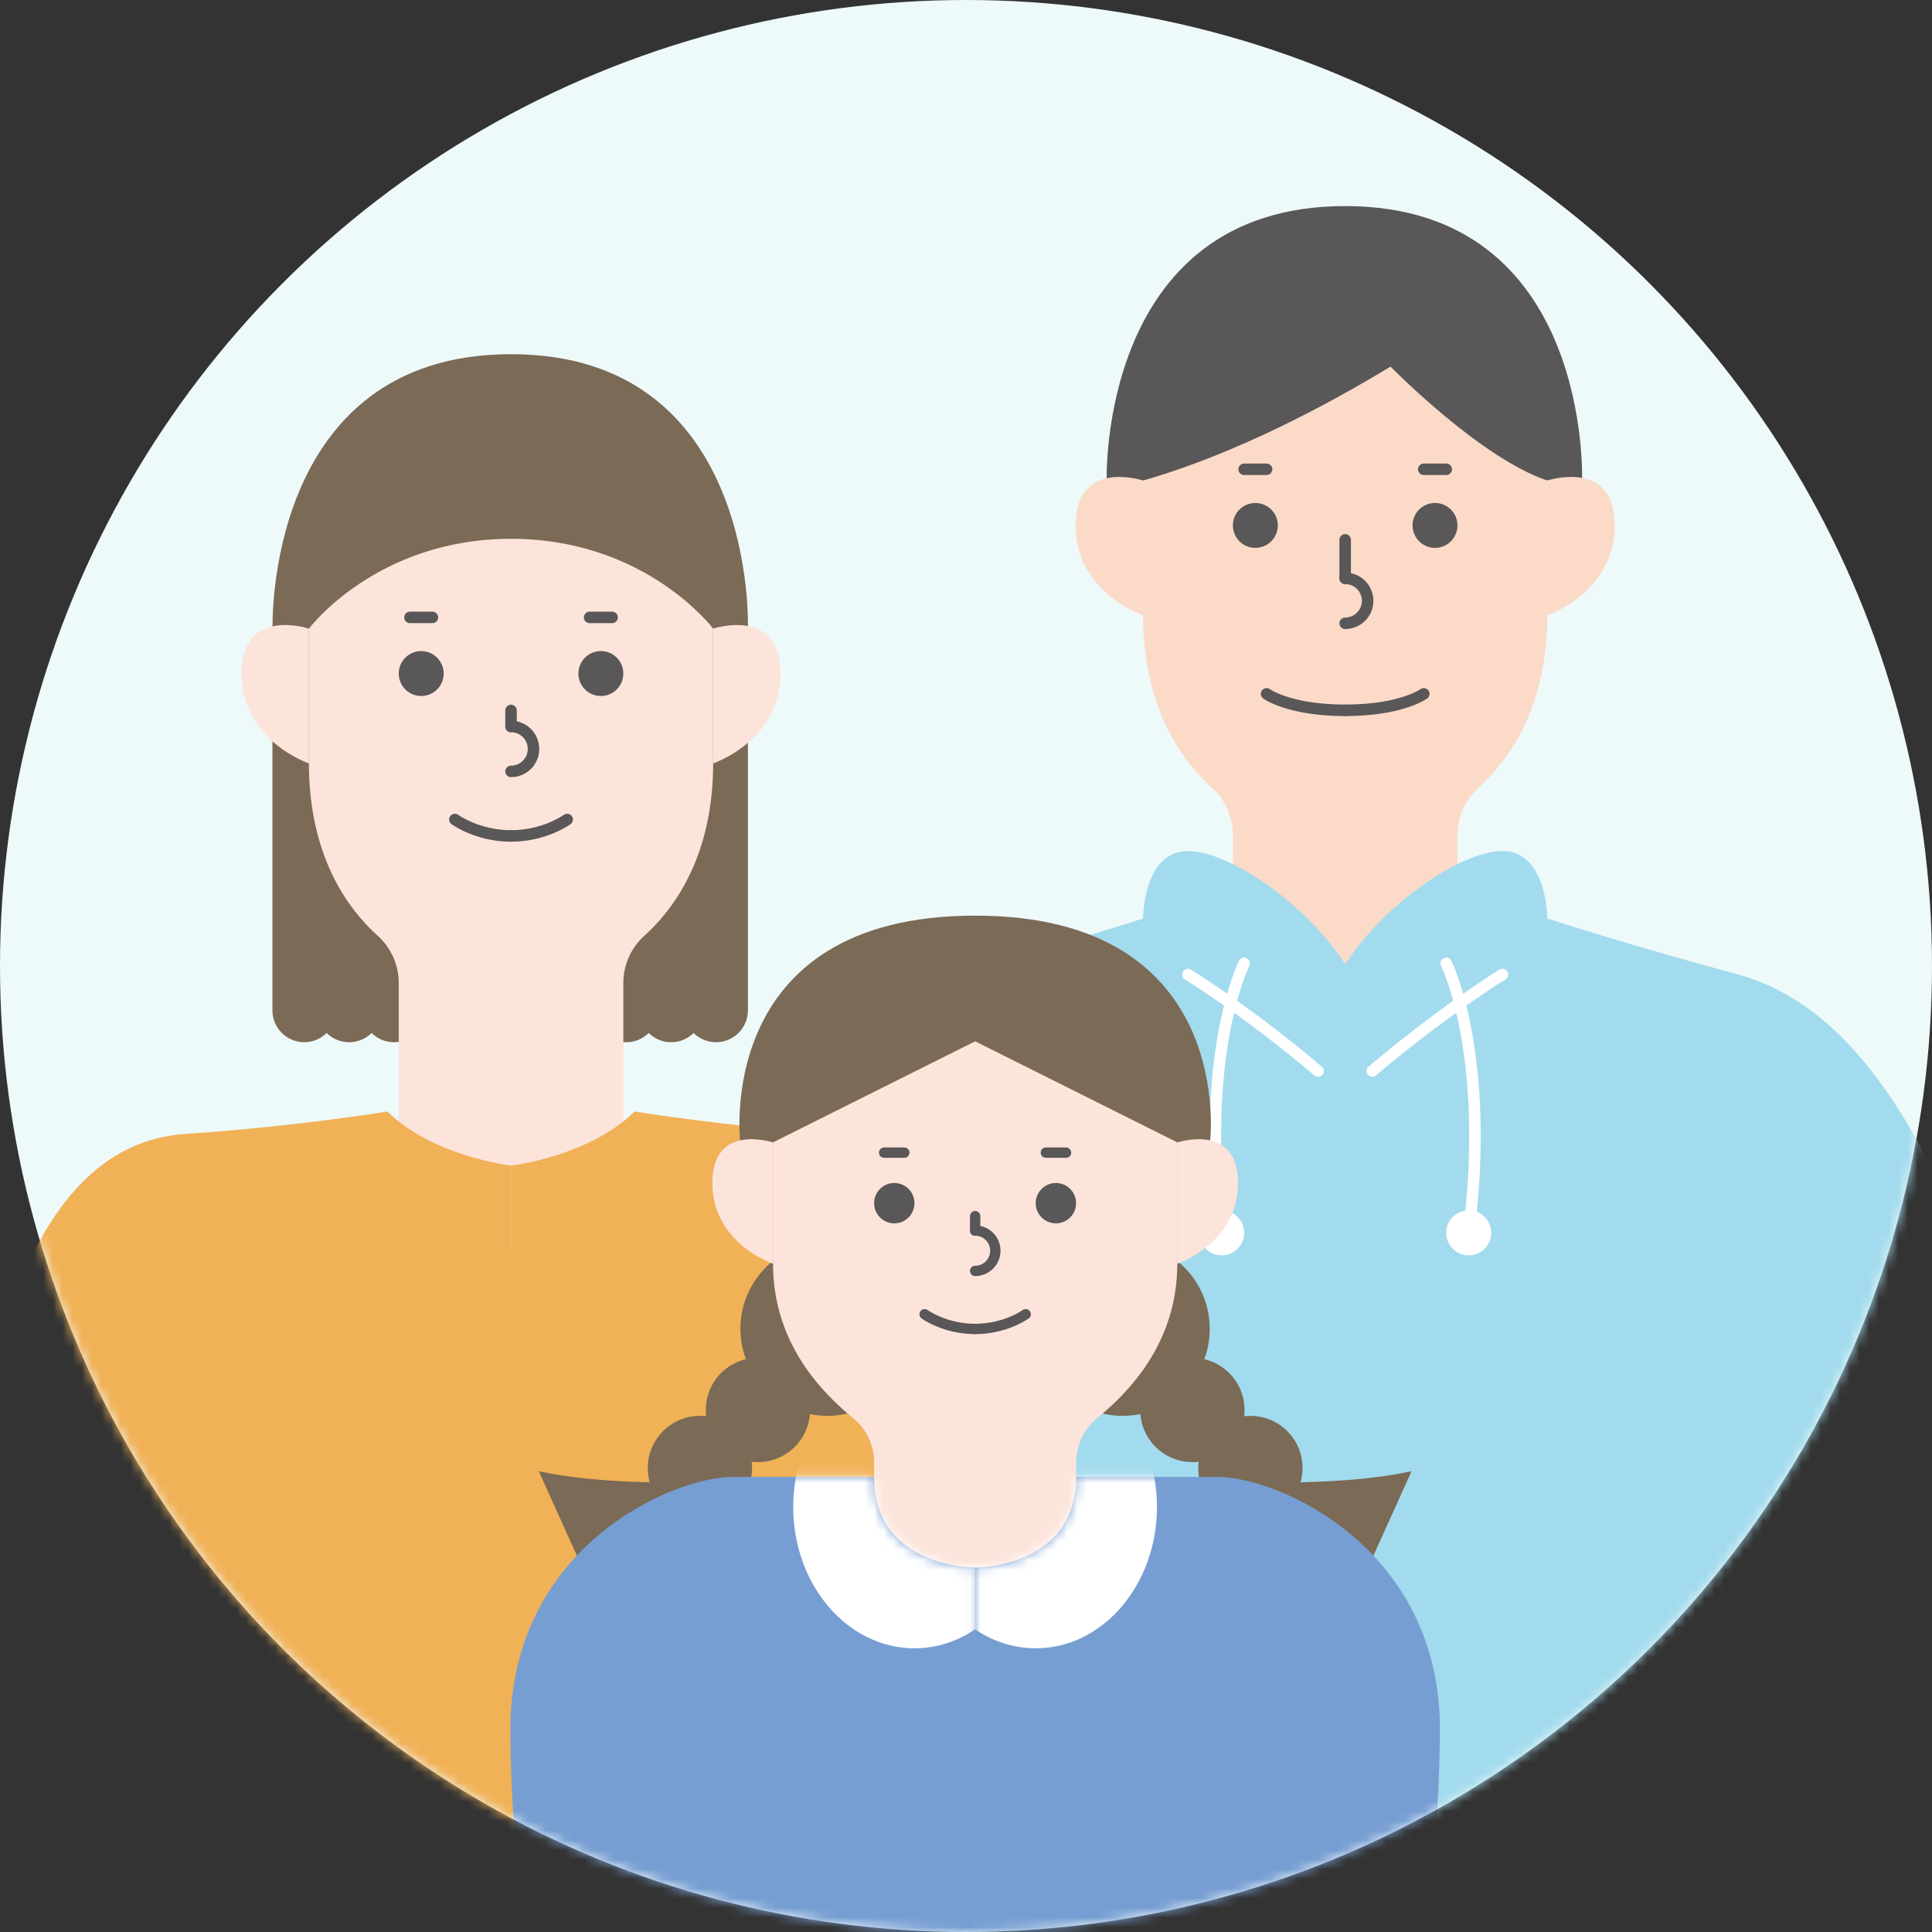
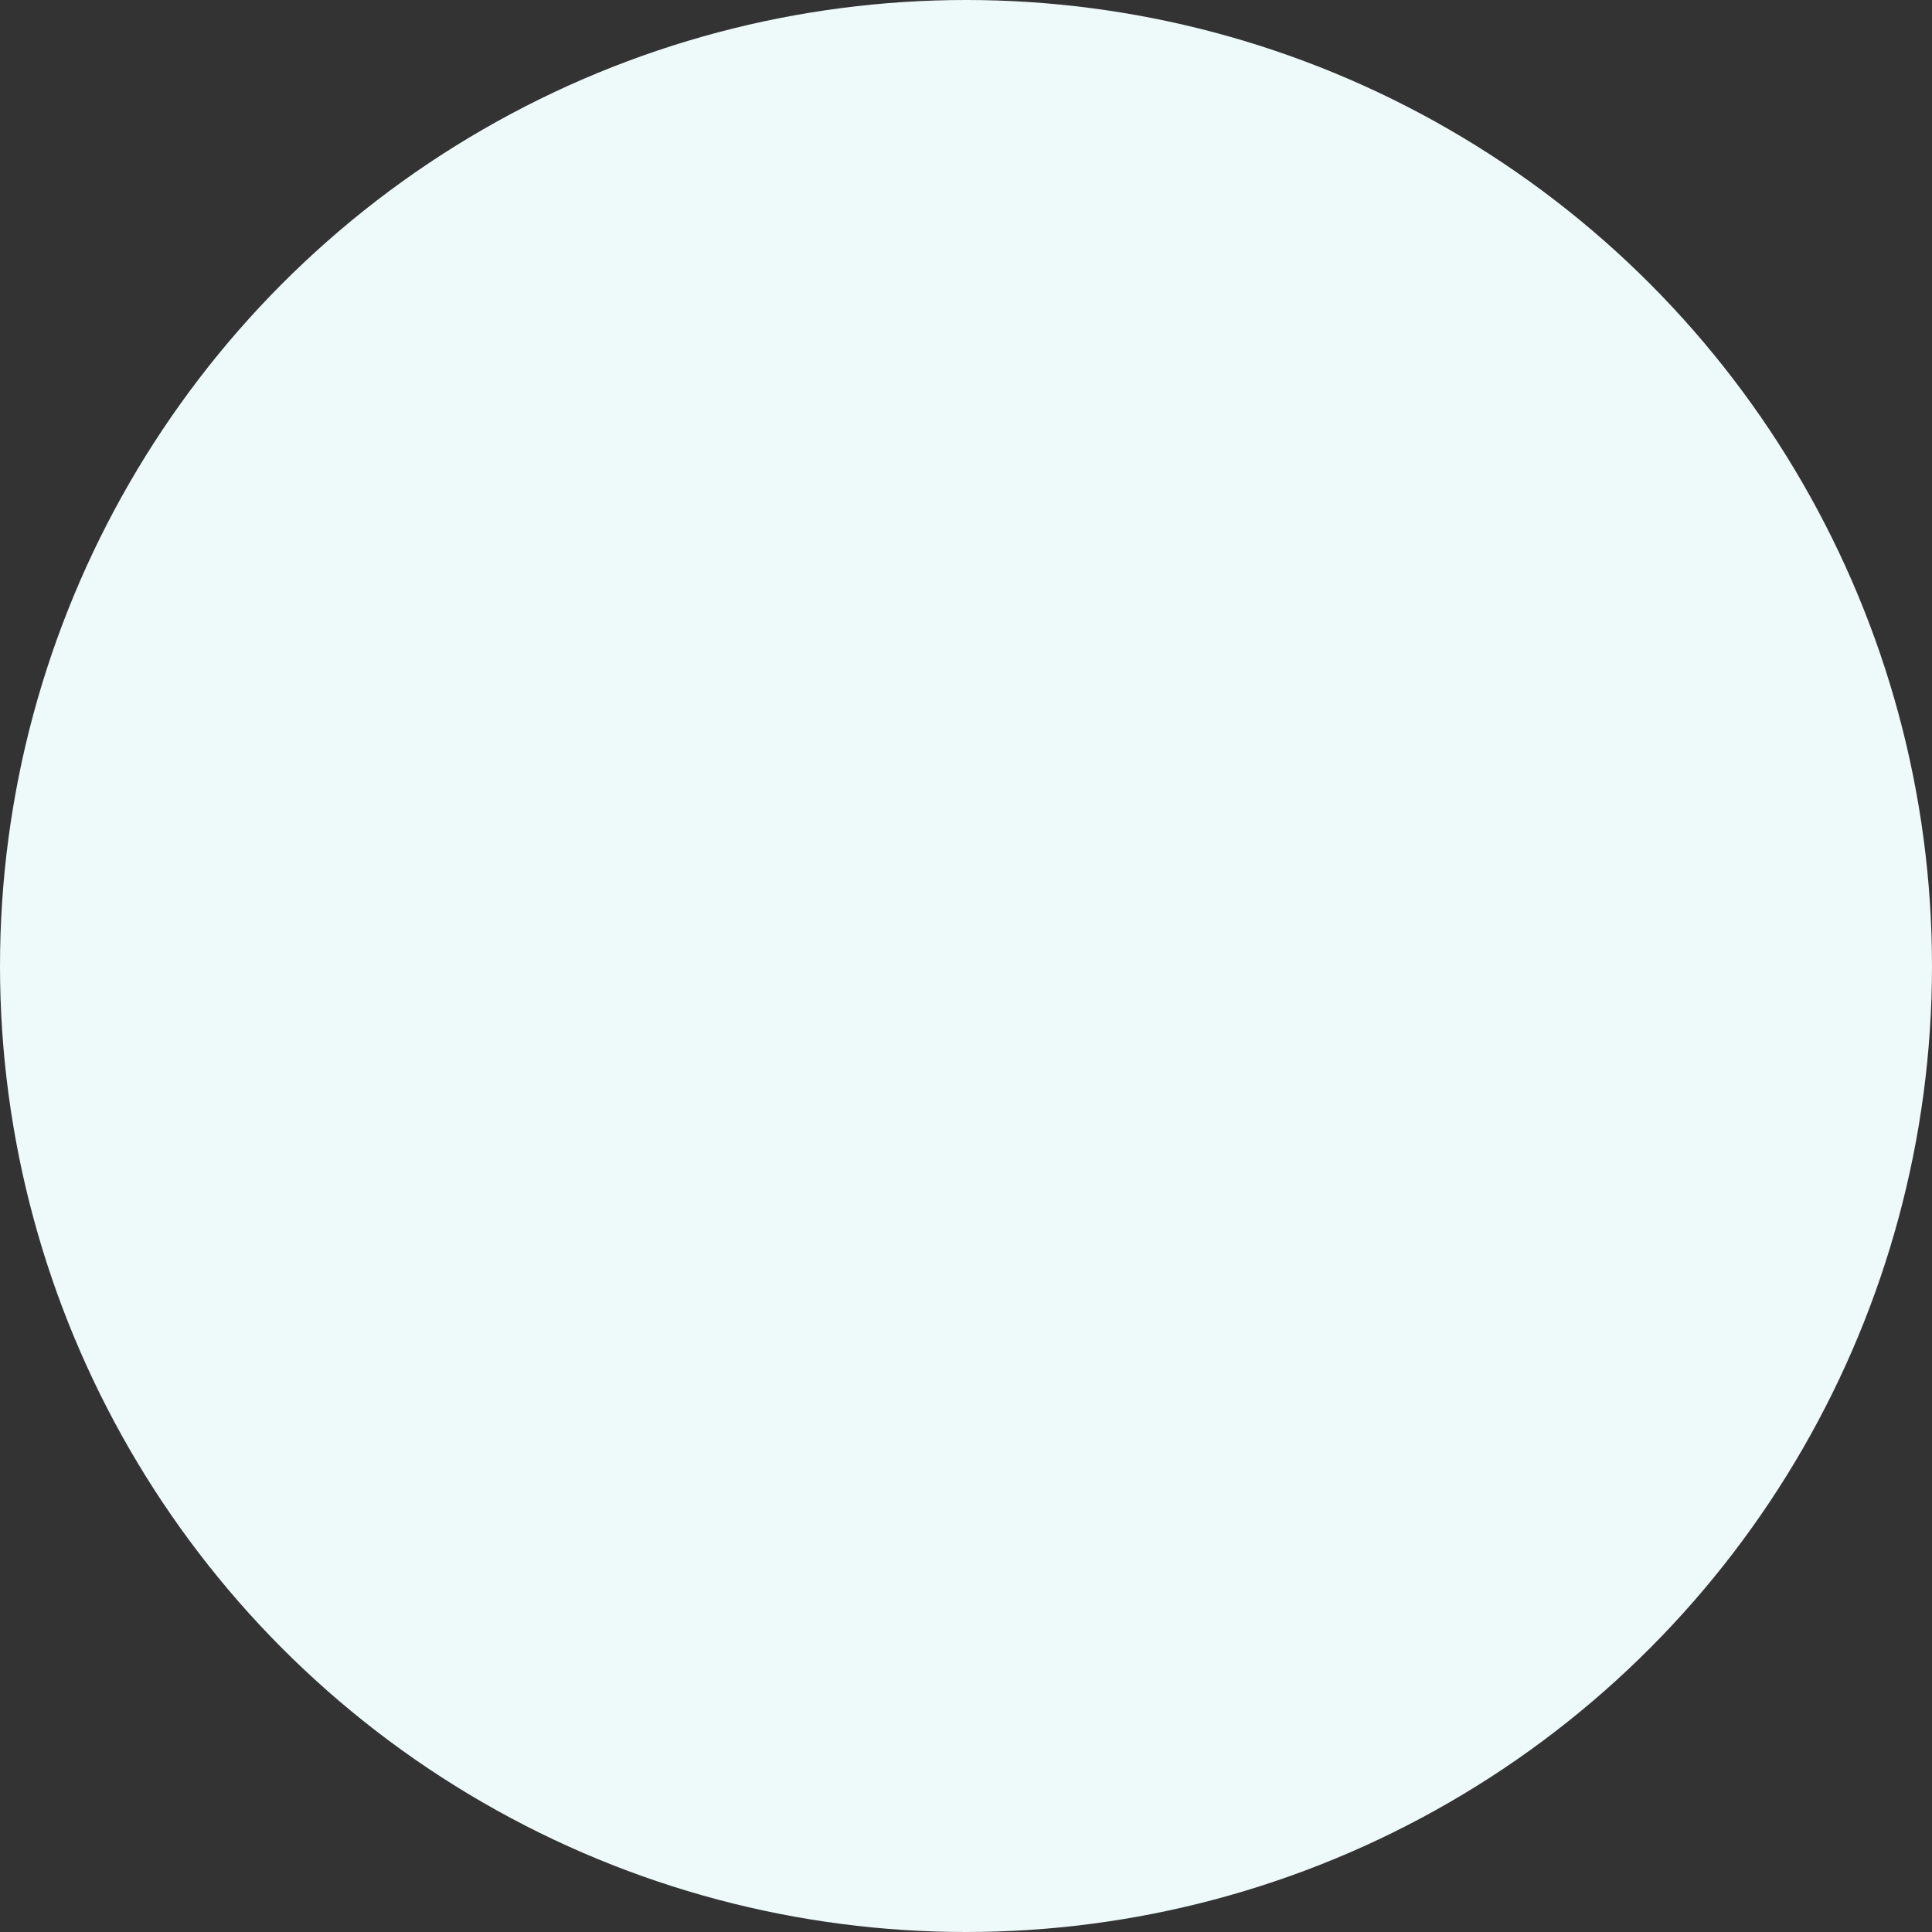
<svg xmlns="http://www.w3.org/2000/svg" width="200" height="200" viewBox="0 0 200 200" fill="none">
  <rect x="0" y="0" width="200" height="200" fill="#333333" stroke="none" />
  <circle cx="100" cy="100" r="100" fill="#EEF9FA" />
  <mask id="mask0_536_21033" style="mask-type:alpha" maskUnits="userSpaceOnUse" x="0" y="0" width="200" height="200">
-     <circle cx="100" cy="100" r="100" fill="#EEF9FA" />
-   </mask>
+     </mask>
  <g mask="url(#mask0_536_21033)">
    <path d="M126.922 49.522C128.057 47.958 130.23 47.612 131.793 48.746" stroke="#036EB8" stroke-width="1.19" stroke-linecap="round" stroke-linejoin="round" />
    <path d="M151.568 49.522C150.433 47.958 148.261 47.612 146.697 48.746" stroke="#036EB8" stroke-width="1.19" stroke-linecap="round" stroke-linejoin="round" />
    <path d="M127.628 110.187V86.427C127.628 84.573 126.84 82.788 125.456 81.543C120.792 77.322 118.329 71.15 118.329 63.692V35.794H160.175V63.692C160.175 71.136 157.712 77.308 153.049 81.543C151.665 82.788 150.876 84.573 150.876 86.427V110.187H127.628Z" fill="#FBDAC8" />
    <path d="M129.953 56.717C131.237 56.717 132.278 55.676 132.278 54.392C132.278 53.109 131.237 52.068 129.953 52.068C128.669 52.068 127.628 53.109 127.628 54.392C127.628 55.676 128.669 56.717 129.953 56.717Z" fill="#595757" />
    <path d="M148.551 56.717C149.835 56.717 150.876 55.676 150.876 54.392C150.876 53.109 149.835 52.068 148.551 52.068C147.267 52.068 146.226 53.109 146.226 54.392C146.226 55.676 147.267 56.717 148.551 56.717Z" fill="#595757" />
    <path d="M131.115 71.829C131.115 71.829 133.44 73.531 139.252 73.531" stroke="#595757" stroke-width="1.19" stroke-linecap="round" stroke-linejoin="round" />
    <path d="M147.388 71.829C147.388 71.829 145.064 73.531 139.252 73.531" stroke="#595757" stroke-width="1.19" stroke-linecap="round" stroke-linejoin="round" />
    <path d="M139.252 55.887V59.872" stroke="#595757" stroke-width="1.19" stroke-linecap="round" stroke-linejoin="round" />
    <path d="M139.252 59.872C140.539 59.872 141.577 60.91 141.577 62.197C141.577 63.484 140.539 64.522 139.252 64.522" stroke="#595757" stroke-width="1.19" stroke-linecap="round" stroke-linejoin="round" />
    <path d="M139.252 21.333C113.679 21.333 114.565 49.743 114.565 49.743H118.329C128.029 46.975 137.688 41.745 143.943 37.953C144.4 38.41 153.381 47.474 160.175 49.743H163.773C163.773 49.743 164.825 21.333 139.252 21.333Z" fill="#595757" />
-     <path d="M128.791 48.58H131.116" stroke="#595757" stroke-width="1.19" stroke-linecap="round" stroke-linejoin="round" />
    <path d="M149.714 48.58H147.389" stroke="#595757" stroke-width="1.19" stroke-linecap="round" stroke-linejoin="round" />
    <path d="M207.833 140.41C200.859 119.487 192.722 104.376 179.936 100.888C167.15 97.401 160.175 95.076 160.175 95.076C160.175 95.076 160.175 88.102 155.526 88.102C151.319 88.102 143.32 93.485 139.252 99.823C135.184 93.485 127.185 88.102 122.978 88.102C118.329 88.102 118.329 95.076 118.329 95.076C118.329 95.076 111.355 97.401 98.568 100.888C85.782 104.376 77.645 119.487 70.671 140.41C63.696 161.333 59.047 252 59.047 252H219.457C219.457 252 214.808 161.333 207.833 140.41Z" fill="#A2DBED" />
    <path d="M122.978 100.888C122.978 100.888 128.998 104.569 136.443 110.866" stroke="white" stroke-width="1.19" stroke-linecap="round" stroke-linejoin="round" />
-     <path d="M155.525 100.888C155.525 100.888 149.506 104.569 142.061 110.866" stroke="white" stroke-width="1.19" stroke-linecap="round" stroke-linejoin="round" />
    <path d="M128.79 99.726C128.79 99.726 124.14 109.025 126.465 127.623" stroke="white" stroke-width="1.19" stroke-linecap="round" stroke-linejoin="round" />
    <path d="M126.465 129.478C127.489 129.478 128.32 128.648 128.32 127.623C128.32 126.599 127.489 125.769 126.465 125.769C125.441 125.769 124.611 126.599 124.611 127.623C124.611 128.648 125.441 129.478 126.465 129.478Z" fill="white" stroke="white" stroke-width="0.95" stroke-linecap="round" stroke-linejoin="round" />
    <path d="M149.714 99.726C149.714 99.726 154.363 109.025 152.038 127.623" stroke="white" stroke-width="1.19" stroke-linecap="round" stroke-linejoin="round" />
    <path d="M152.039 129.478C153.063 129.478 153.893 128.648 153.893 127.623C153.893 126.599 153.063 125.769 152.039 125.769C151.015 125.769 150.184 126.599 150.184 127.623C150.184 128.648 151.015 129.478 152.039 129.478Z" fill="white" stroke="white" stroke-width="0.95" stroke-linecap="round" stroke-linejoin="round" />
    <path d="M118.329 49.743V63.692C118.329 63.692 111.354 61.367 111.354 54.392C111.354 47.418 118.329 49.743 118.329 49.743Z" fill="#FBDAC8" />
    <path d="M160.176 49.743V63.692C160.176 63.692 167.15 61.367 167.15 54.392C167.15 47.418 160.176 49.743 160.176 49.743Z" fill="#FBDAC8" />
-     <path d="M40.793 61.782C39.88 61.782 39.064 62.156 38.468 62.737C37.873 62.142 37.057 61.782 36.144 61.782C35.23 61.782 34.414 62.156 33.819 62.737C33.224 62.142 32.407 61.782 31.494 61.782C29.681 61.782 28.201 63.263 28.201 65.076V104.597C28.201 106.41 29.681 107.891 31.494 107.891C32.407 107.891 33.224 107.517 33.819 106.936C34.414 107.531 35.23 107.891 36.144 107.891C37.057 107.891 37.873 107.517 38.468 106.936C39.064 107.531 39.88 107.891 40.793 107.891C42.606 107.891 44.087 106.41 44.087 104.597V65.076C44.087 63.263 42.606 61.782 40.793 61.782Z" fill="#7A6A56" />
    <path d="M74.129 61.782C73.216 61.782 72.4 62.156 71.805 62.737C71.209 62.142 70.393 61.782 69.48 61.782C68.566 61.782 67.75 62.156 67.155 62.737C66.56 62.142 65.743 61.782 64.83 61.782C63.017 61.782 61.537 63.263 61.537 65.076V104.597C61.537 106.41 63.017 107.891 64.83 107.891C65.743 107.891 66.56 107.517 67.155 106.936C67.75 107.531 68.566 107.891 69.48 107.891C70.393 107.891 71.209 107.517 71.805 106.936C72.4 107.531 73.216 107.891 74.129 107.891C75.942 107.891 77.423 106.41 77.423 104.597V65.076C77.423 63.263 75.942 61.782 74.129 61.782Z" fill="#7A6A56" />
    <path d="M41.278 125.52V101.76C41.278 99.906 40.489 98.121 39.105 96.876C34.442 92.655 31.979 86.483 31.979 79.024V51.127H73.825V79.024C73.825 86.469 71.362 92.641 66.698 96.876C65.315 98.121 64.526 99.892 64.526 101.76V125.52H41.278Z" fill="#FCE4DB" />
    <path d="M43.603 72.05C44.887 72.05 45.928 71.009 45.928 69.725C45.928 68.441 44.887 67.4 43.603 67.4C42.319 67.4 41.278 68.441 41.278 69.725C41.278 71.009 42.319 72.05 43.603 72.05Z" fill="#595757" />
    <path d="M62.201 72.05C63.485 72.05 64.526 71.009 64.526 69.725C64.526 68.441 63.485 67.4 62.201 67.4C60.917 67.4 59.877 68.441 59.877 69.725C59.877 71.009 60.917 72.05 62.201 72.05Z" fill="#595757" />
    <path d="M47.09 84.836C47.09 84.836 49.415 86.538 52.902 86.538" stroke="#595757" stroke-width="1.19" stroke-linecap="round" stroke-linejoin="round" />
    <path d="M58.714 84.836C58.714 84.836 56.389 86.538 52.902 86.538" stroke="#595757" stroke-width="1.19" stroke-linecap="round" stroke-linejoin="round" />
    <path d="M52.902 73.544V75.205" stroke="#595757" stroke-width="1.19" stroke-linecap="round" stroke-linejoin="round" />
    <path d="M52.902 75.205C54.189 75.205 55.227 76.243 55.227 77.53C55.227 78.817 54.189 79.855 52.902 79.855" stroke="#595757" stroke-width="1.19" stroke-linecap="round" stroke-linejoin="round" />
    <path d="M52.902 36.666C27.329 36.666 28.215 65.076 28.215 65.076H31.979C31.979 65.076 38.953 55.776 52.902 55.776C66.851 55.776 73.825 65.076 73.825 65.076H77.423C77.423 65.076 78.475 36.666 52.902 36.666Z" fill="#7A6A56" />
    <path d="M42.44 63.913H44.765" stroke="#595757" stroke-width="1.19" stroke-linecap="round" stroke-linejoin="round" />
    <path d="M63.363 63.913H61.039" stroke="#595757" stroke-width="1.19" stroke-linecap="round" stroke-linejoin="round" />
    <path d="M31.979 65.076V79.024C31.979 79.024 25.004 76.7 25.004 69.725C25.004 62.751 31.979 65.076 31.979 65.076Z" fill="#FCE4DB" />
    <path d="M73.825 65.076V79.024C73.825 79.024 80.799 76.7 80.799 69.725C80.799 62.751 73.825 65.076 73.825 65.076Z" fill="#FCE4DB" />
-     <path d="M52.902 129.007L12.218 140.631C12.218 168.529 19.193 224.656 19.193 224.656H86.612C86.612 224.656 93.586 168.529 93.586 140.631L52.902 129.007Z" fill="#F1B156" />
    <path d="M52.902 120.663C52.902 120.663 61.039 119.708 65.689 115.059C65.689 115.059 75.015 116.609 86.612 117.384C104.048 118.546 109.029 144.894 112.115 174.327C115.201 203.761 97.862 209.863 74.227 209.545C50.577 209.213 34.553 207.455 34.553 207.455L34.401 184.553L86.307 180.333L92.341 153.279H52.902V120.663Z" fill="#F1B156" />
    <path d="M52.902 120.663C52.902 120.663 44.765 119.708 40.115 115.059C40.115 115.059 30.789 116.609 19.192 117.384C1.756 118.546 -3.225 144.894 -6.311 174.327C-9.397 203.761 7.942 209.863 31.577 209.545C55.227 209.213 71.251 207.455 71.251 207.455L71.403 184.553L19.497 180.333L13.463 153.279H52.902V120.663Z" fill="#F1B156" />
    <path d="M85.656 146.568C90.632 146.568 94.665 142.535 94.665 137.559C94.665 132.584 90.632 128.551 85.656 128.551C80.681 128.551 76.648 132.584 76.648 137.559C76.648 142.535 80.681 146.568 85.656 146.568Z" fill="#7A6A56" />
    <path d="M78.461 151.356C81.441 151.356 83.857 148.94 83.857 145.959C83.857 142.978 81.441 140.562 78.461 140.562C75.48 140.562 73.064 142.978 73.064 145.959C73.064 148.94 75.48 151.356 78.461 151.356Z" fill="#7A6A56" />
    <path d="M72.455 157.362C75.435 157.362 77.852 154.945 77.852 151.965C77.852 148.984 75.435 146.568 72.455 146.568C69.474 146.568 67.058 148.984 67.058 151.965C67.058 154.945 69.474 157.362 72.455 157.362Z" fill="#7A6A56" />
    <path d="M55.78 152.311L60.083 161.845C60.083 161.845 67.584 157.085 70.531 153.459C70.531 153.459 61.91 153.667 55.78 152.297V152.311Z" fill="#7A6A56" />
    <path d="M116.225 146.568C121.2 146.568 125.233 142.535 125.233 137.559C125.233 132.584 121.2 128.551 116.225 128.551C111.25 128.551 107.216 132.584 107.216 137.559C107.216 142.535 111.25 146.568 116.225 146.568Z" fill="#7A6A56" />
    <path d="M123.435 151.356C126.415 151.356 128.832 148.94 128.832 145.959C128.832 142.978 126.415 140.562 123.435 140.562C120.454 140.562 118.038 142.978 118.038 145.959C118.038 148.94 120.454 151.356 123.435 151.356Z" fill="#7A6A56" />
    <path d="M129.44 157.362C132.421 157.362 134.837 154.945 134.837 151.965C134.837 148.984 132.421 146.568 129.44 146.568C126.459 146.568 124.043 148.984 124.043 151.965C124.043 154.945 126.459 157.362 129.44 157.362Z" fill="#7A6A56" />
    <path d="M146.115 152.311L141.811 161.845C141.811 161.845 134.311 157.085 131.364 153.459C131.364 153.459 139.985 153.667 146.115 152.297V152.311Z" fill="#7A6A56" />
    <path d="M90.487 172.666V151.384C90.487 149.598 89.684 147.91 88.3 146.789C82.806 142.306 80.025 136.937 80.025 130.82V105.718H121.871V130.82C121.871 136.937 119.09 142.306 113.596 146.789C112.212 147.91 111.41 149.598 111.41 151.384V172.666H90.487Z" fill="#FCE4DB" />
    <path d="M92.576 126.641C93.73 126.641 94.666 125.706 94.666 124.552C94.666 123.398 93.73 122.462 92.576 122.462C91.422 122.462 90.487 123.398 90.487 124.552C90.487 125.706 91.422 126.641 92.576 126.641Z" fill="#595757" />
    <path d="M109.306 126.641C110.46 126.641 111.395 125.706 111.395 124.552C111.395 123.398 110.46 122.462 109.306 122.462C108.152 122.462 107.216 123.398 107.216 124.552C107.216 125.706 108.152 126.641 109.306 126.641Z" fill="#595757" />
    <path d="M95.717 136.051C95.717 136.051 97.807 137.573 100.948 137.573" stroke="#595757" stroke-width="1.07" stroke-linecap="round" stroke-linejoin="round" />
    <path d="M106.179 136.051C106.179 136.051 104.089 137.573 100.948 137.573" stroke="#595757" stroke-width="1.07" stroke-linecap="round" stroke-linejoin="round" />
    <path d="M100.948 125.894V127.388" stroke="#595757" stroke-width="1.07" stroke-linecap="round" stroke-linejoin="round" />
    <path d="M100.948 127.388C102.11 127.388 103.038 128.329 103.038 129.478C103.038 130.626 102.097 131.567 100.948 131.567" stroke="#595757" stroke-width="1.07" stroke-linecap="round" stroke-linejoin="round" />
    <path d="M100.948 94.786C73.742 94.786 76.634 118.255 76.634 118.255H80.024L100.948 107.794L121.871 118.255H125.261C125.261 118.255 128.153 94.786 100.948 94.786Z" fill="#7A6A56" />
    <path d="M91.524 119.321H93.614" stroke="#595757" stroke-width="1.07" stroke-linecap="round" stroke-linejoin="round" />
    <path d="M110.358 119.321H108.268" stroke="#595757" stroke-width="1.07" stroke-linecap="round" stroke-linejoin="round" />
-     <path d="M80.025 118.269V130.82C80.025 130.82 73.742 128.731 73.742 122.448C73.742 116.166 80.025 118.269 80.025 118.269Z" fill="#FCE4DB" />
+     <path d="M80.025 118.269V130.82C80.025 130.82 73.742 128.731 73.742 122.448C73.742 116.166 80.025 118.269 80.025 118.269" fill="#FCE4DB" />
    <path d="M121.871 118.269V130.82C121.871 130.82 128.154 128.731 128.154 122.448C128.154 116.166 121.871 118.269 121.871 118.269Z" fill="#FCE4DB" />
    <path d="M100.948 162.274C100.948 162.274 90.486 162.329 90.486 152.892H75.846C69.563 152.892 52.833 160.184 52.833 179.018C52.833 197.852 59.115 248.07 59.115 248.07H100.962V162.288L100.948 162.274Z" fill="#779ED2" />
    <mask id="mask1_536_21033" style="mask-type:luminance" maskUnits="userSpaceOnUse" x="52" y="152" width="49" height="97">
      <path d="M100.948 162.274C100.948 162.274 90.486 162.329 90.486 152.892H75.846C69.563 152.892 52.833 160.184 52.833 179.018C52.833 197.852 59.115 248.07 59.115 248.07H100.962V162.288L100.948 162.274Z" fill="white" />
    </mask>
    <g mask="url(#mask1_536_21033)">
      <path d="M94.665 170.632C101.597 170.632 107.216 164.077 107.216 155.992C107.216 147.906 101.597 141.351 94.665 141.351C87.733 141.351 82.114 147.906 82.114 155.992C82.114 164.077 87.733 170.632 94.665 170.632Z" fill="white" />
    </g>
    <path d="M100.947 162.274C100.947 162.274 111.409 162.329 111.409 152.892H126.05C132.332 152.892 149.062 160.184 149.062 179.018C149.062 197.852 142.78 248.07 142.78 248.07H100.934V162.288L100.947 162.274Z" fill="#779ED2" />
    <mask id="mask2_536_21033" style="mask-type:luminance" maskUnits="userSpaceOnUse" x="100" y="152" width="50" height="97">
      <path d="M100.947 162.274C100.947 162.274 111.409 162.329 111.409 152.892H126.05C132.332 152.892 149.062 160.184 149.062 179.018C149.062 197.852 142.78 248.07 142.78 248.07H100.934V162.288L100.947 162.274Z" fill="white" />
    </mask>
    <g mask="url(#mask2_536_21033)">
      <path d="M107.216 170.632C114.148 170.632 119.767 164.077 119.767 155.992C119.767 147.906 114.148 141.351 107.216 141.351C100.284 141.351 94.665 147.906 94.665 155.992C94.665 164.077 100.284 170.632 107.216 170.632Z" fill="white" />
    </g>
  </g>
</svg>